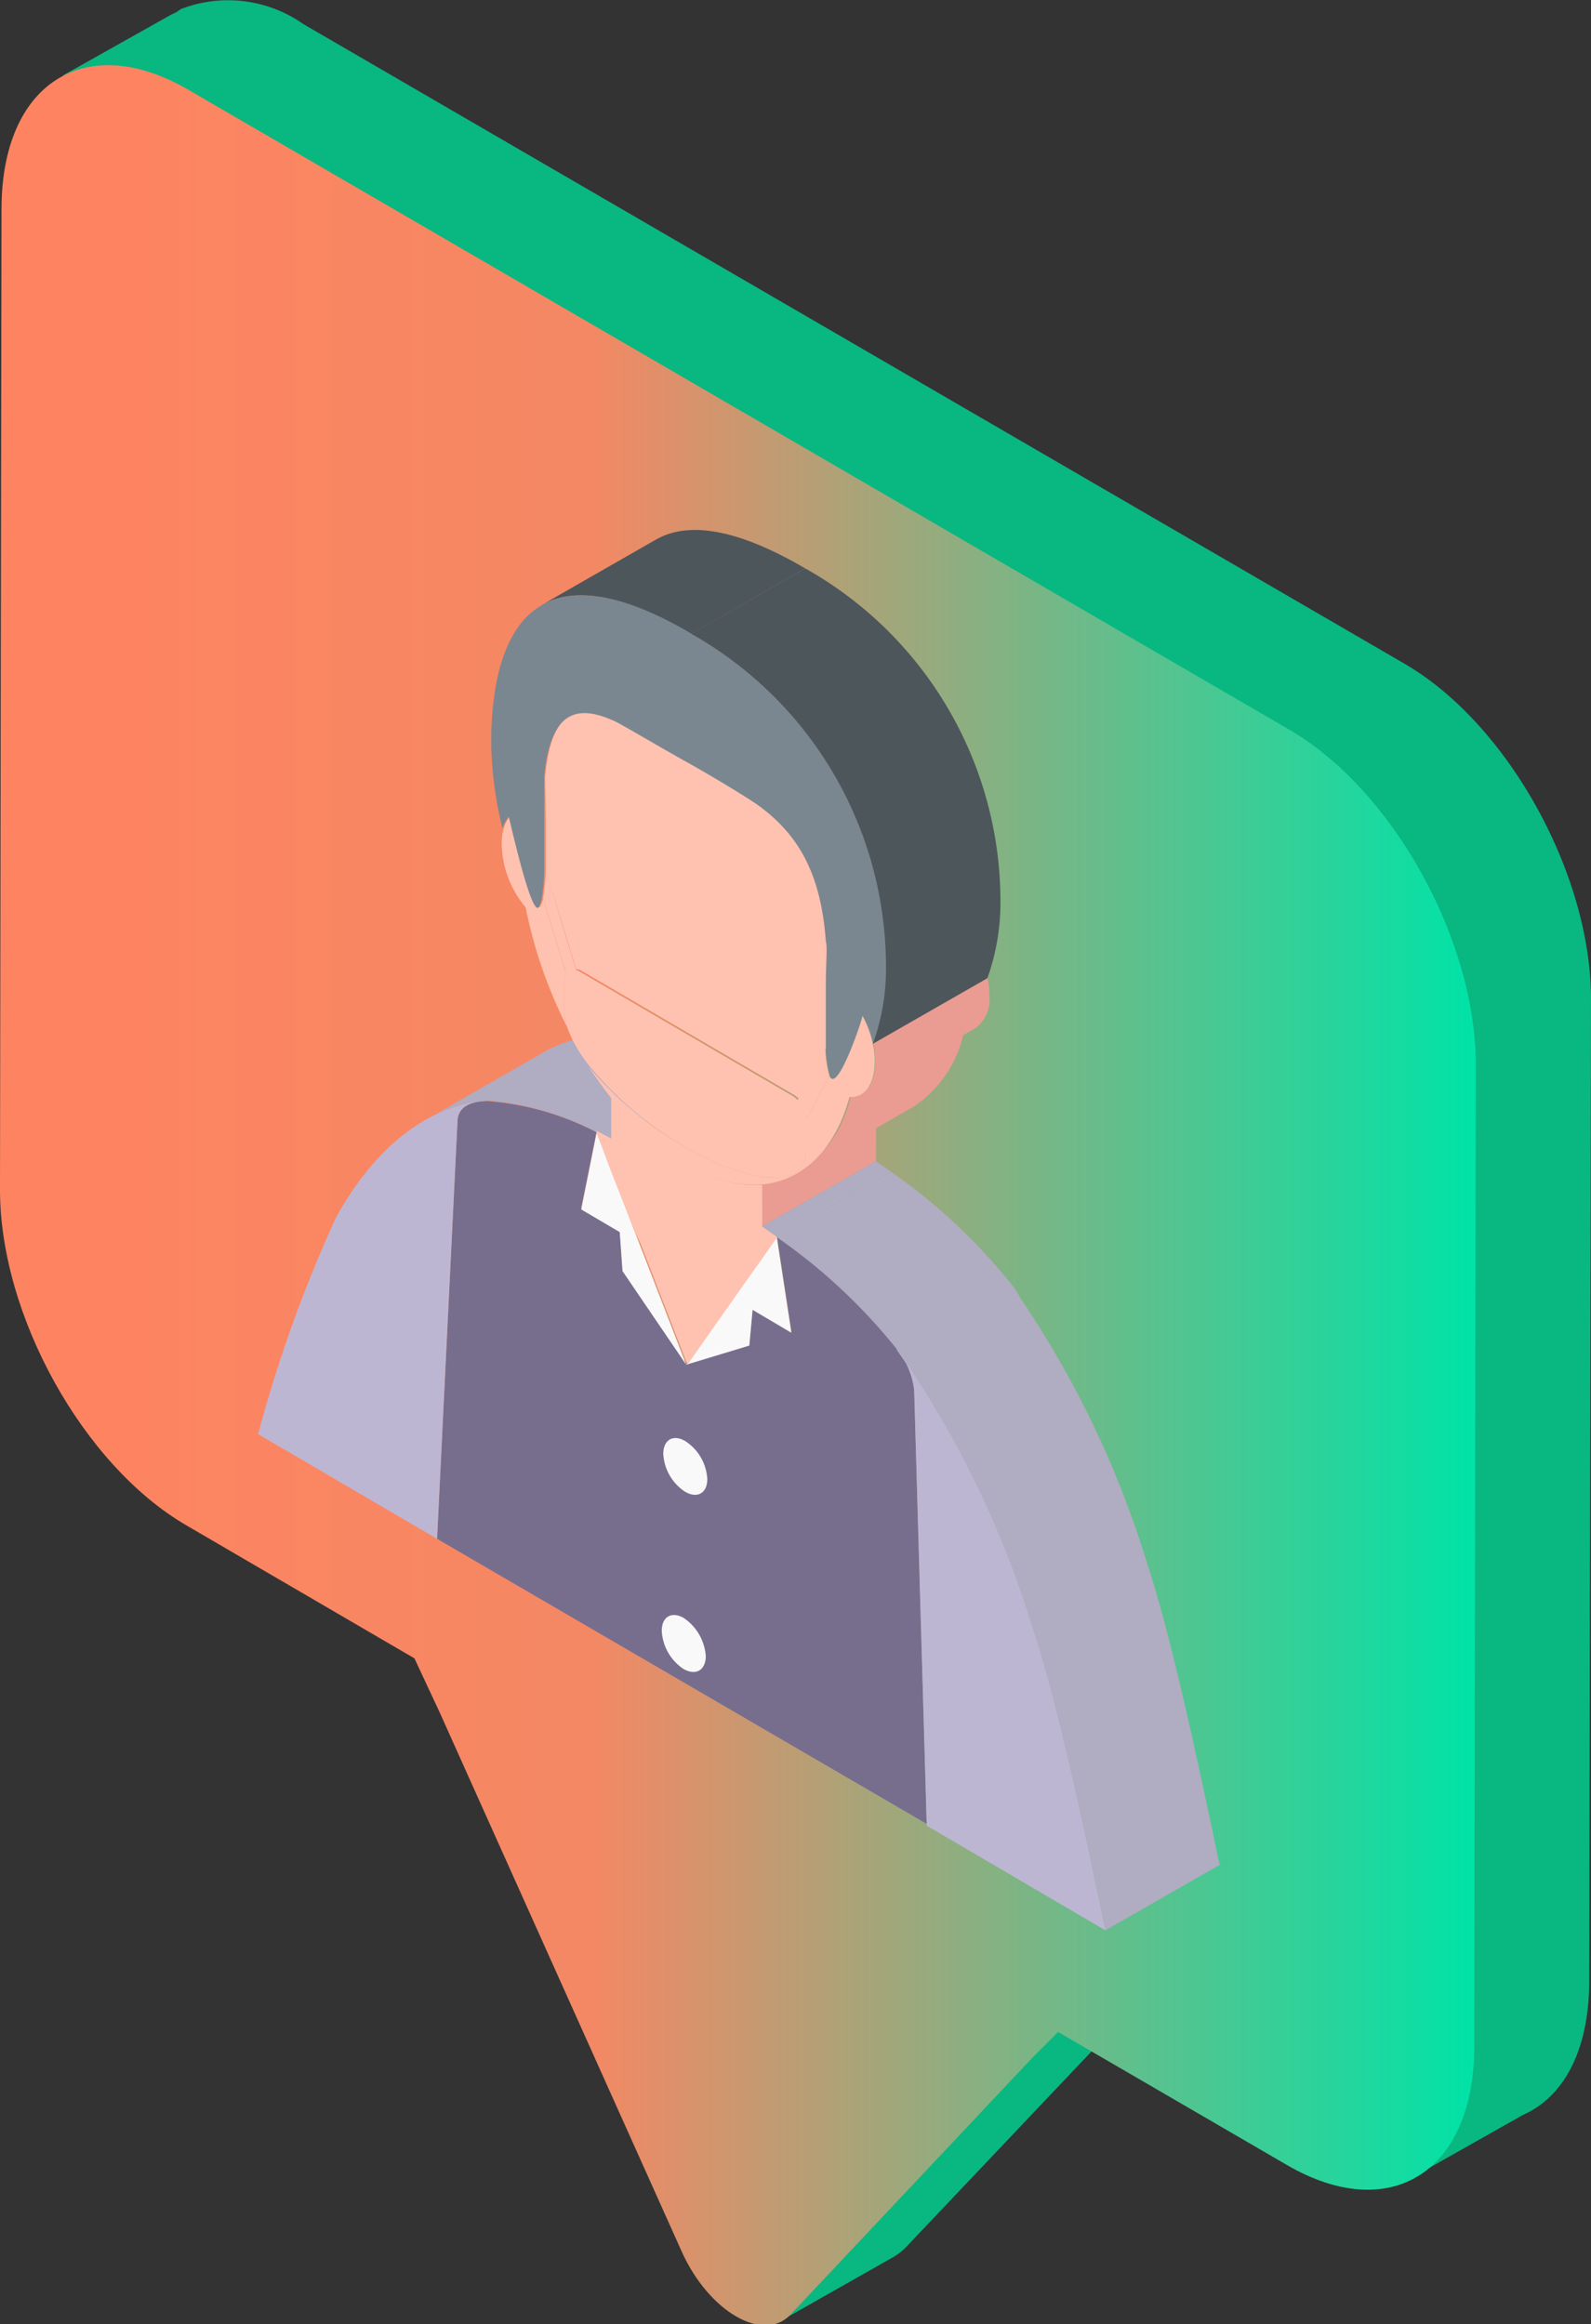
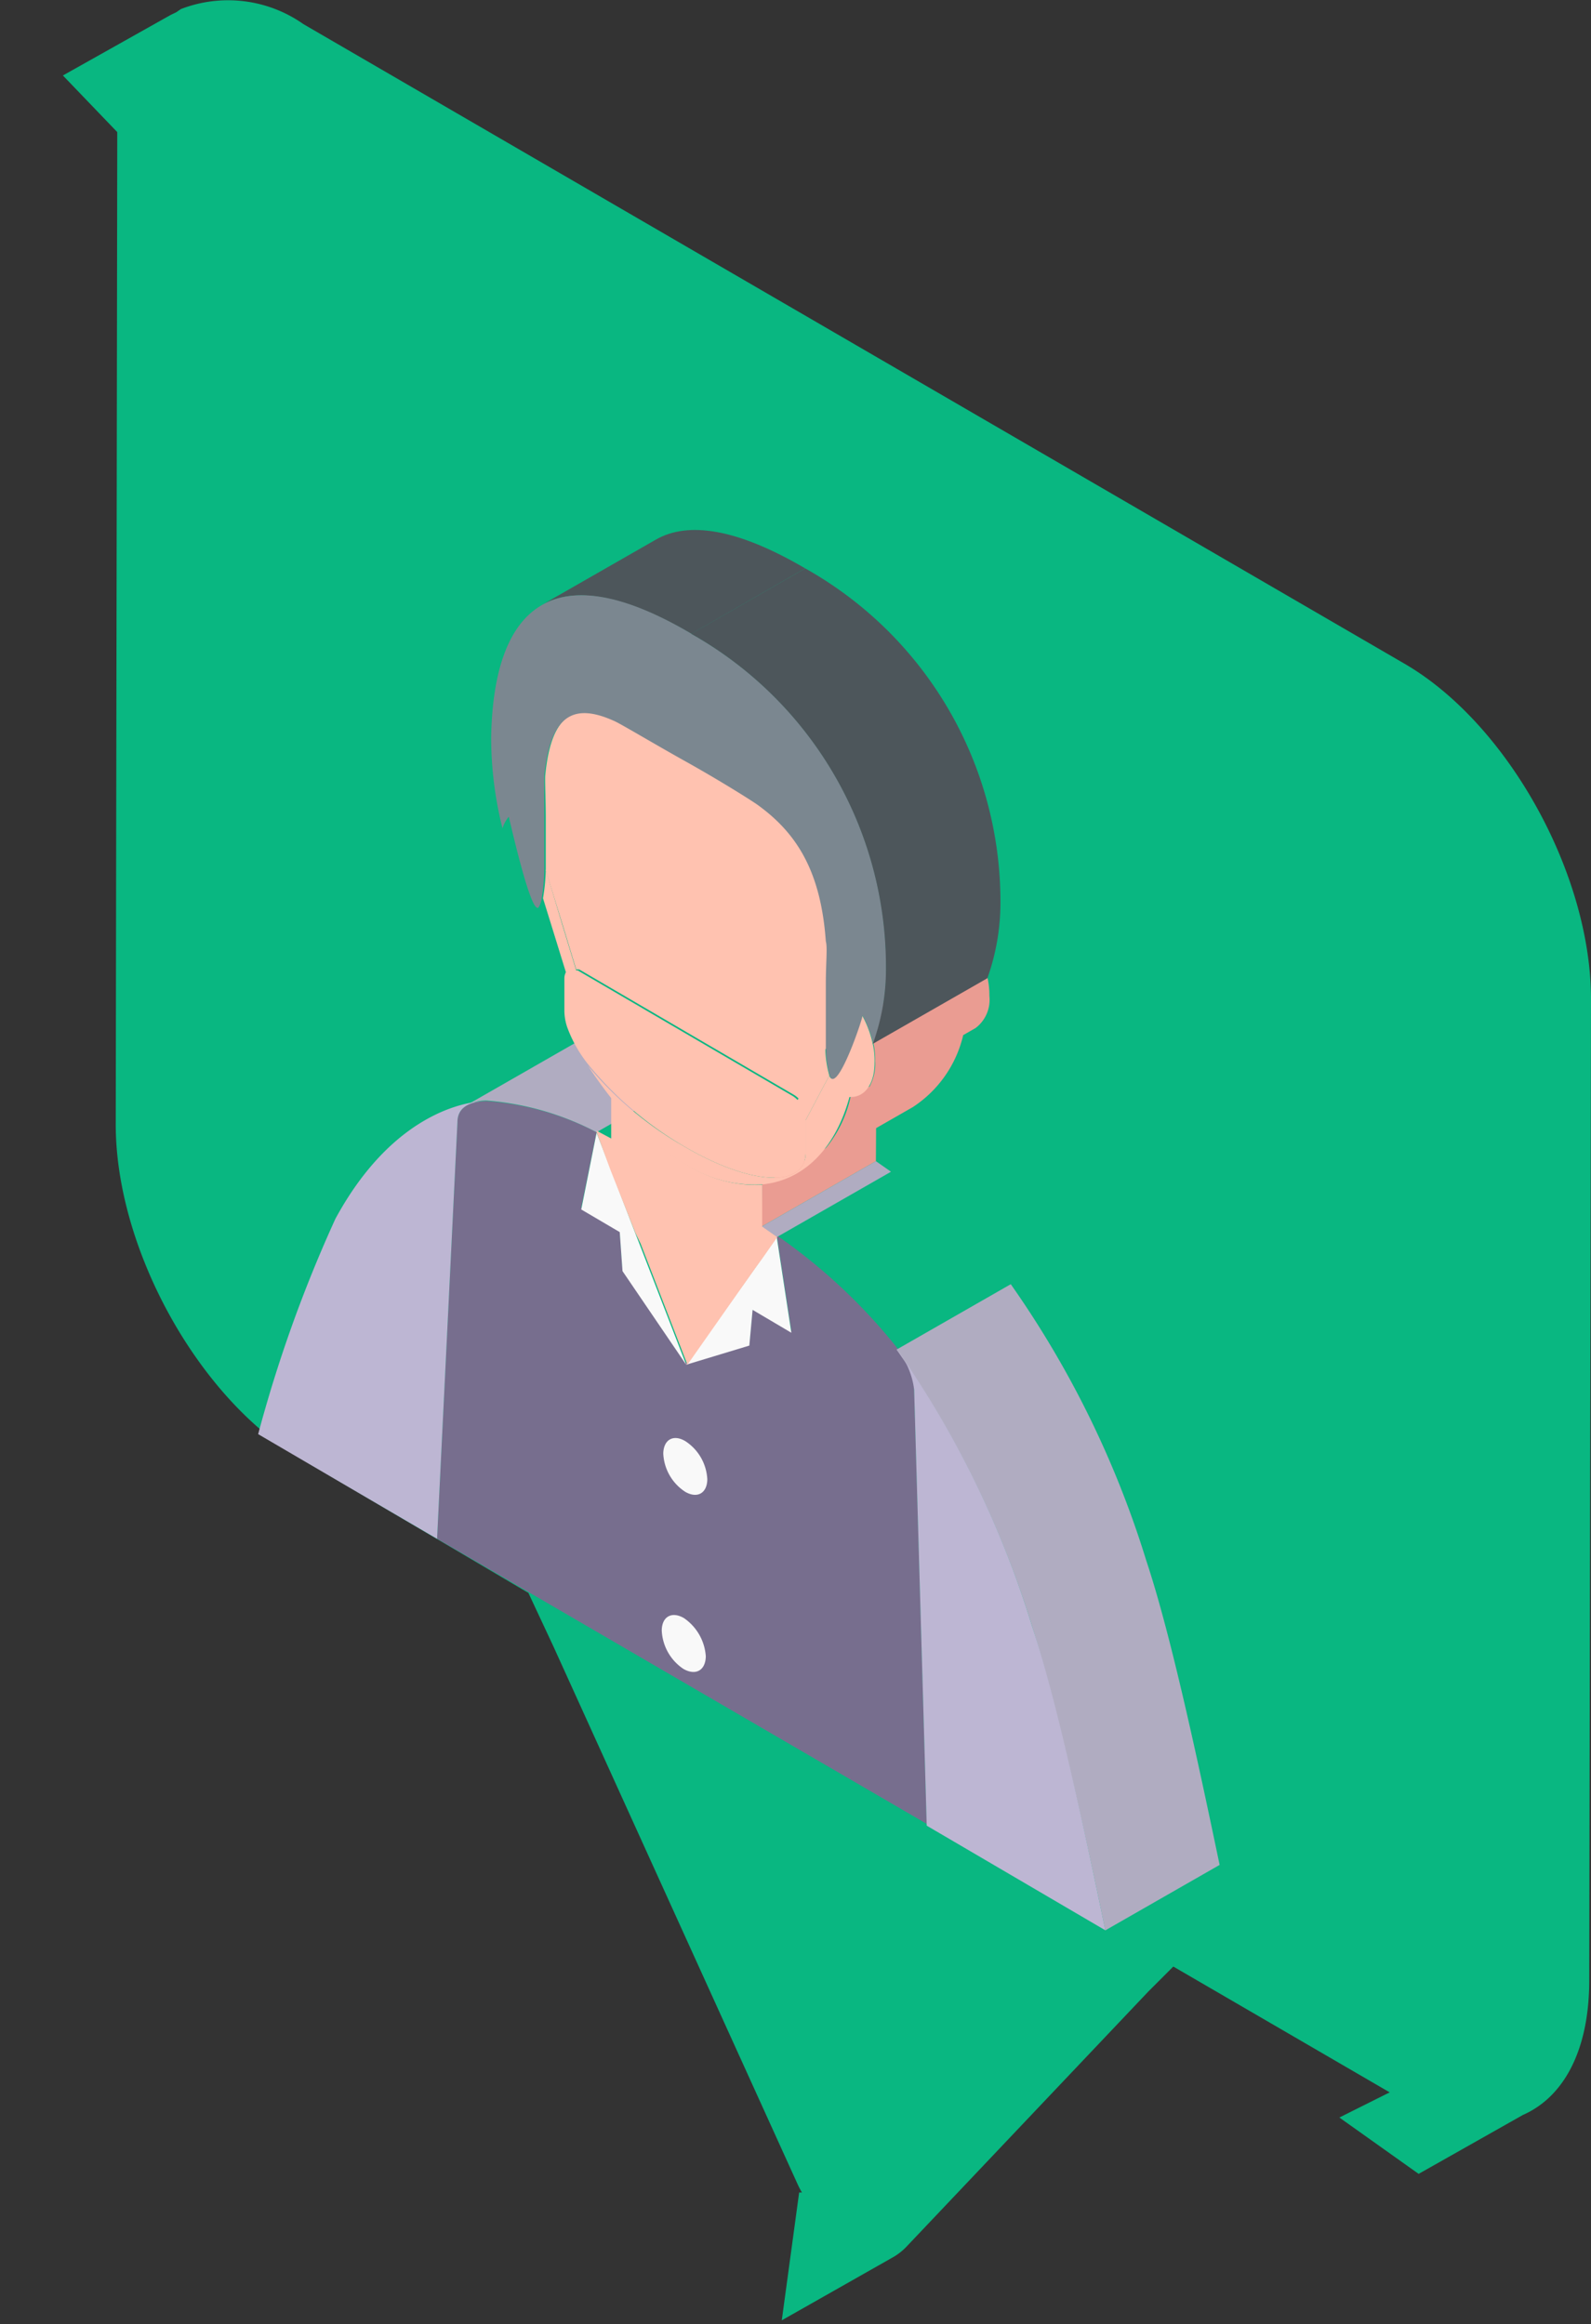
<svg xmlns="http://www.w3.org/2000/svg" viewBox="0 0 63.23 92.37">
  <rect x="0" y="0" width="63.23" height="92.37" fill="#333333" stroke="none" />
  <defs>
    <style>.cls-1{fill:#09b781;}.cls-2{fill:url(#linear-gradient);}.cls-3{fill:#776e8e;}.cls-4{fill:#f9f9f9;}.cls-5{isolation:isolate;}.cls-6{fill:#b0acc1;}.cls-7{fill:#bdb6d3;}.cls-8{fill:#ea9c92;}.cls-9{fill:#ffc2b0;}.cls-10{fill:#4d565b;}.cls-11{fill:#7b8790;}</style>
    <linearGradient id="linear-gradient" y1="47.48" x2="58.65" y2="47.48" gradientUnits="userSpaceOnUse">
      <stop offset="0.08" stop-color="#fe8461" />
      <stop offset="0.4" stop-color="#f48864" />
      <stop offset="1" stop-color="#00e3a7" />
    </linearGradient>
  </defs>
  <title>Asset 2</title>
  <g id="Layer_2" data-name="Layer 2">
    <g id="_7._nurse" data-name="7. nurse">
      <path class="cls-1" d="M2.5,3,6.79.59,7,.49,7.19.36h0a5.2,5.2,0,0,1,4.87.6L55.82,26.38c4.1,2.38,7.41,8.35,7.41,13.33l-.07,39c0,2.76-1,4.63-2.64,5.35h0l-4.14,2.34-3.15-2.24,2-1-8.6-5-1,1L36,89.32a2.4,2.4,0,0,1-.47.37l-4.46,2.53.69-5.08.11,0a3.84,3.84,0,0,1-.18-.35L22,65.45l-1-2.14L12,58c-4.09-2.38-7.41-8.35-7.4-13.33l.06-39c0-.14,0-.28,0-.42Z" />
-       <path class="cls-2" d="M7.49,3.57,51.24,29c4.1,2.38,7.42,8.35,7.41,13.33l-.06,39c0,5-3.34,7.1-7.44,4.72l-9.1-5.29-1,1L31.41,92c-1.08,1.13-3.25-.13-4.32-2.52L17.47,68.05l-1-2.14L7.4,60.62C3.31,58.24,0,52.28,0,47.29l.06-39C.07,3.3,3.4,1.19,7.49,3.57Z" />
    </g>
    <g id="_10._doc" data-name="10. doc">
      <path class="cls-3" d="M18.18,44.6c0-.55.42-.82,1.15-.84A11.29,11.29,0,0,1,23.71,45l-.61,3,1.53.9.11,1.55,2.53,3.72,2.51-.76.13-1.42,1.54.91-.58-3.8a22.55,22.55,0,0,1,4.76,4.44,3.13,3.13,0,0,1,.7,1.62l.5,17.33L17.37,61.16Z" />
      <path class="cls-4" d="M27.18,64.31c-.48-.28-.88-.06-.88.5a1.94,1.94,0,0,0,.86,1.52c.49.28.88.06.89-.5A2,2,0,0,0,27.18,64.31Z" />
      <g class="cls-5">
        <g class="cls-5">
          <path class="cls-6" d="M23.71,45l4.53-2.6a11.21,11.21,0,0,0-4.37-1.26,1.69,1.69,0,0,0-.78.18l-4.54,2.6a1.69,1.69,0,0,1,.78-.18A11.29,11.29,0,0,1,23.71,45Z" />
        </g>
      </g>
      <g class="cls-5">
        <g class="cls-5">
-           <path class="cls-6" d="M19.33,43.76l4.54-2.6a5.1,5.1,0,0,0-2.42.75l-4.53,2.6a5.08,5.08,0,0,1,2.41-.75Z" />
-         </g>
+           </g>
      </g>
      <path class="cls-7" d="M19.33,43.76c-.17,0-3.46,0-6,4.68A54.24,54.24,0,0,0,10.26,57l7.11,4.16.81-16.56C18.18,44.05,18.6,43.78,19.33,43.76Z" />
      <path class="cls-4" d="M27.24,57.28c-.48-.29-.87-.06-.88.49a1.92,1.92,0,0,0,.87,1.52c.48.28.87.06.88-.49A1.92,1.92,0,0,0,27.24,57.28Z" />
      <polygon class="cls-4" points="23.71 45.02 24.28 46.49 25.25 49.02 25.41 49.43 27.27 54.24 24.74 50.52 24.63 48.97 23.1 48.07 23.71 45.02" />
      <g class="cls-5">
        <g class="cls-5">
-           <path class="cls-6" d="M24.29,45.25l4.54-2.6-.61-.29L23.68,45l.61.29Z" />
-         </g>
+           </g>
      </g>
      <polygon class="cls-8" points="30.27 48.75 34.81 46.15 34.82 44.49 30.28 47.09 30.27 48.75" />
      <path class="cls-9" d="M21.69,34.56a7.57,7.57,0,0,1-.11,1.14l.31,1,.6,1.94a.53.53,0,0,0-.06.26v1.19s0,.06,0,.09a2.1,2.1,0,0,0,.11.64,5.24,5.24,0,0,0,.89,1.55,14,14,0,0,0,3.77,3.2c2.65,1.55,4.81,1.66,4.82.24,0,0,0,0,0-.06s0,0,0,0V44.52s0,0,0,0l.75-1.42.19-.35a4.29,4.29,0,0,1-.16-1.1l-.47.88-.63,1.19a1.19,1.19,0,0,0-.18-.15l-8.56-5H22.9l-.56-1.84Z" />
      <polygon class="cls-4" points="29.3 51.39 30.07 50.31 30.26 50.04 30.87 49.17 31.45 52.97 29.91 52.06 29.78 53.48 27.27 54.24 29.3 51.39" />
      <g class="cls-5">
        <g class="cls-5">
          <path class="cls-6" d="M30.87,49.17l4.54-2.6-.6-.42-4.54,2.6.6.42Z" />
        </g>
      </g>
      <path class="cls-9" d="M24.29,45.25V43.59a11.2,11.2,0,0,0,3,2.7,5.18,5.18,0,0,0,3,.8v1.66l.6.42-.61.87h0l-.19.26-.77,1.09-2,2.85-1.86-4.81L25.25,49l-1-2.53h0L23.71,45l0-.06Z" />
      <g class="cls-5">
-         <path class="cls-6" d="M36.33,55.23l4.54-2.6a3.17,3.17,0,0,0-.7-1.62,22.81,22.81,0,0,0-4.76-4.44l-4.54,2.6a22.55,22.55,0,0,1,4.76,4.44,3.13,3.13,0,0,1,.7,1.62Z" />
-       </g>
+         </g>
      <g class="cls-5">
        <path class="cls-6" d="M43.93,76.72l4.54-2.6c-1-4.8-2-9.35-2.91-12.08a39.05,39.05,0,0,0-5.39-11l-4.54,2.6a39.05,39.05,0,0,1,5.39,11c.87,2.73,1.91,7.28,2.91,12.08Z" />
      </g>
      <path class="cls-7" d="M35.63,53.61a3.13,3.13,0,0,1,.7,1.62l.5,17.33,7.1,4.16c-1-4.8-2-9.35-2.91-12.08A39.05,39.05,0,0,0,35.63,53.61Z" />
      <path class="cls-9" d="M21.67,30.8c.25-2.52,1.23-2.9,2.79-2.19.27.12,1.56.86,2.84,1.61s2.57,1.52,2.85,1.72c1.55,1.12,2.51,2.63,2.71,5.42,0,.23,0,.9,0,1.7s-.06,1.78,0,2.55l-.47.88-.63,1.19a1.19,1.19,0,0,0-.18-.15l-8.56-5H22.9l-.56-1.84-.65-2.1c0-.65,0-1.42,0-2.09S21.65,31,21.67,30.8Z" />
      <path class="cls-8" d="M33.8,43.61l.76-.43a1.88,1.88,0,0,0,.22-1,2.78,2.78,0,0,0-.08-.75,4.1,4.1,0,0,0-.42-1.12l4.54-2.6a4.1,4.1,0,0,1,.42,1.12,3.25,3.25,0,0,1,.08.75,1.41,1.41,0,0,1-.55,1.28l-.49.28a4.69,4.69,0,0,1-2,2.86l-4.54,2.6A4.79,4.79,0,0,0,33.8,43.61Z" />
      <path class="cls-9" d="M27.2,45.57c2.65,1.55,4.81,1.66,4.82.24,0,0,0,0,0-.06s0,0,0,0V44.52s0,0,0,0l.75-1.42.19-.35s0,0,0,0a.19.19,0,0,0,.07.11c.36.21,1.23-2.51,1.23-2.51a4.1,4.1,0,0,1,.42,1.12,2.78,2.78,0,0,1,.08.75c0,.89-.41,1.41-1,1.38-.57,2.1-1.86,3.34-3.52,3.48a5.18,5.18,0,0,1-3-.8,11.2,11.2,0,0,1-3-2.7c-.3-.39-.59-.79-.87-1.22A14,14,0,0,0,27.2,45.57Z" />
-       <path class="cls-9" d="M19.94,33.54a2.13,2.13,0,0,1,.09-.65,1.34,1.34,0,0,1,.25-.46c.21.89.81,3.44,1.11,3.61a.05.05,0,0,0,.07,0,.89.89,0,0,0,.12-.32l.31,1a1.42,1.42,0,0,1-.44-.17l-.18-.12.18.12a1.42,1.42,0,0,0,.44.17l.6,1.94a.53.53,0,0,0-.06.26v1.19s0,.06,0,.09v0a2.08,2.08,0,0,0,.11.62,18.41,18.41,0,0,1-1.65-4.76h0A4,4,0,0,1,19.94,33.54Z" />
      <g class="cls-5">
        <path class="cls-10" d="M27.48,25.19,32,22.59c-2.68-1.57-4.64-1.89-5.94-1.14l-4.54,2.6c1.3-.75,3.26-.43,5.95,1.14Z" />
      </g>
      <path class="cls-11" d="M27.48,25.19a15.19,15.19,0,0,1,7.74,13.23,8.69,8.69,0,0,1-.52,3.06,4.1,4.1,0,0,0-.42-1.12h0c0,.14-.87,2.72-1.23,2.51a.19.19,0,0,1-.07-.11s0,0,0,0a4.29,4.29,0,0,1-.16-1.1c0-.77,0-1.73,0-2.55s.07-1.47,0-1.7c-.2-2.79-1.16-4.3-2.71-5.42-.28-.2-1.56-1-2.85-1.72s-2.57-1.49-2.84-1.61c-1.56-.71-2.54-.33-2.79,2.19,0,.21,0,.88,0,1.67s0,1.44,0,2.09a7.57,7.57,0,0,1-.11,1.14.89.89,0,0,1-.12.32.05.05,0,0,1-.07,0c-.3-.17-.9-2.72-1.11-3.61a1.34,1.34,0,0,0-.25.46,14.79,14.79,0,0,1-.45-3.63C19.62,24,22.09,22,27.48,25.19Z" />
      <g class="cls-5">
        <path class="cls-10" d="M34.7,41.48l4.54-2.6a8.93,8.93,0,0,0,.52-3.06A15.18,15.18,0,0,0,32,22.59l-4.53,2.6a15.19,15.19,0,0,1,7.74,13.23,8.69,8.69,0,0,1-.52,3.06Z" />
      </g>
    </g>
  </g>
</svg>